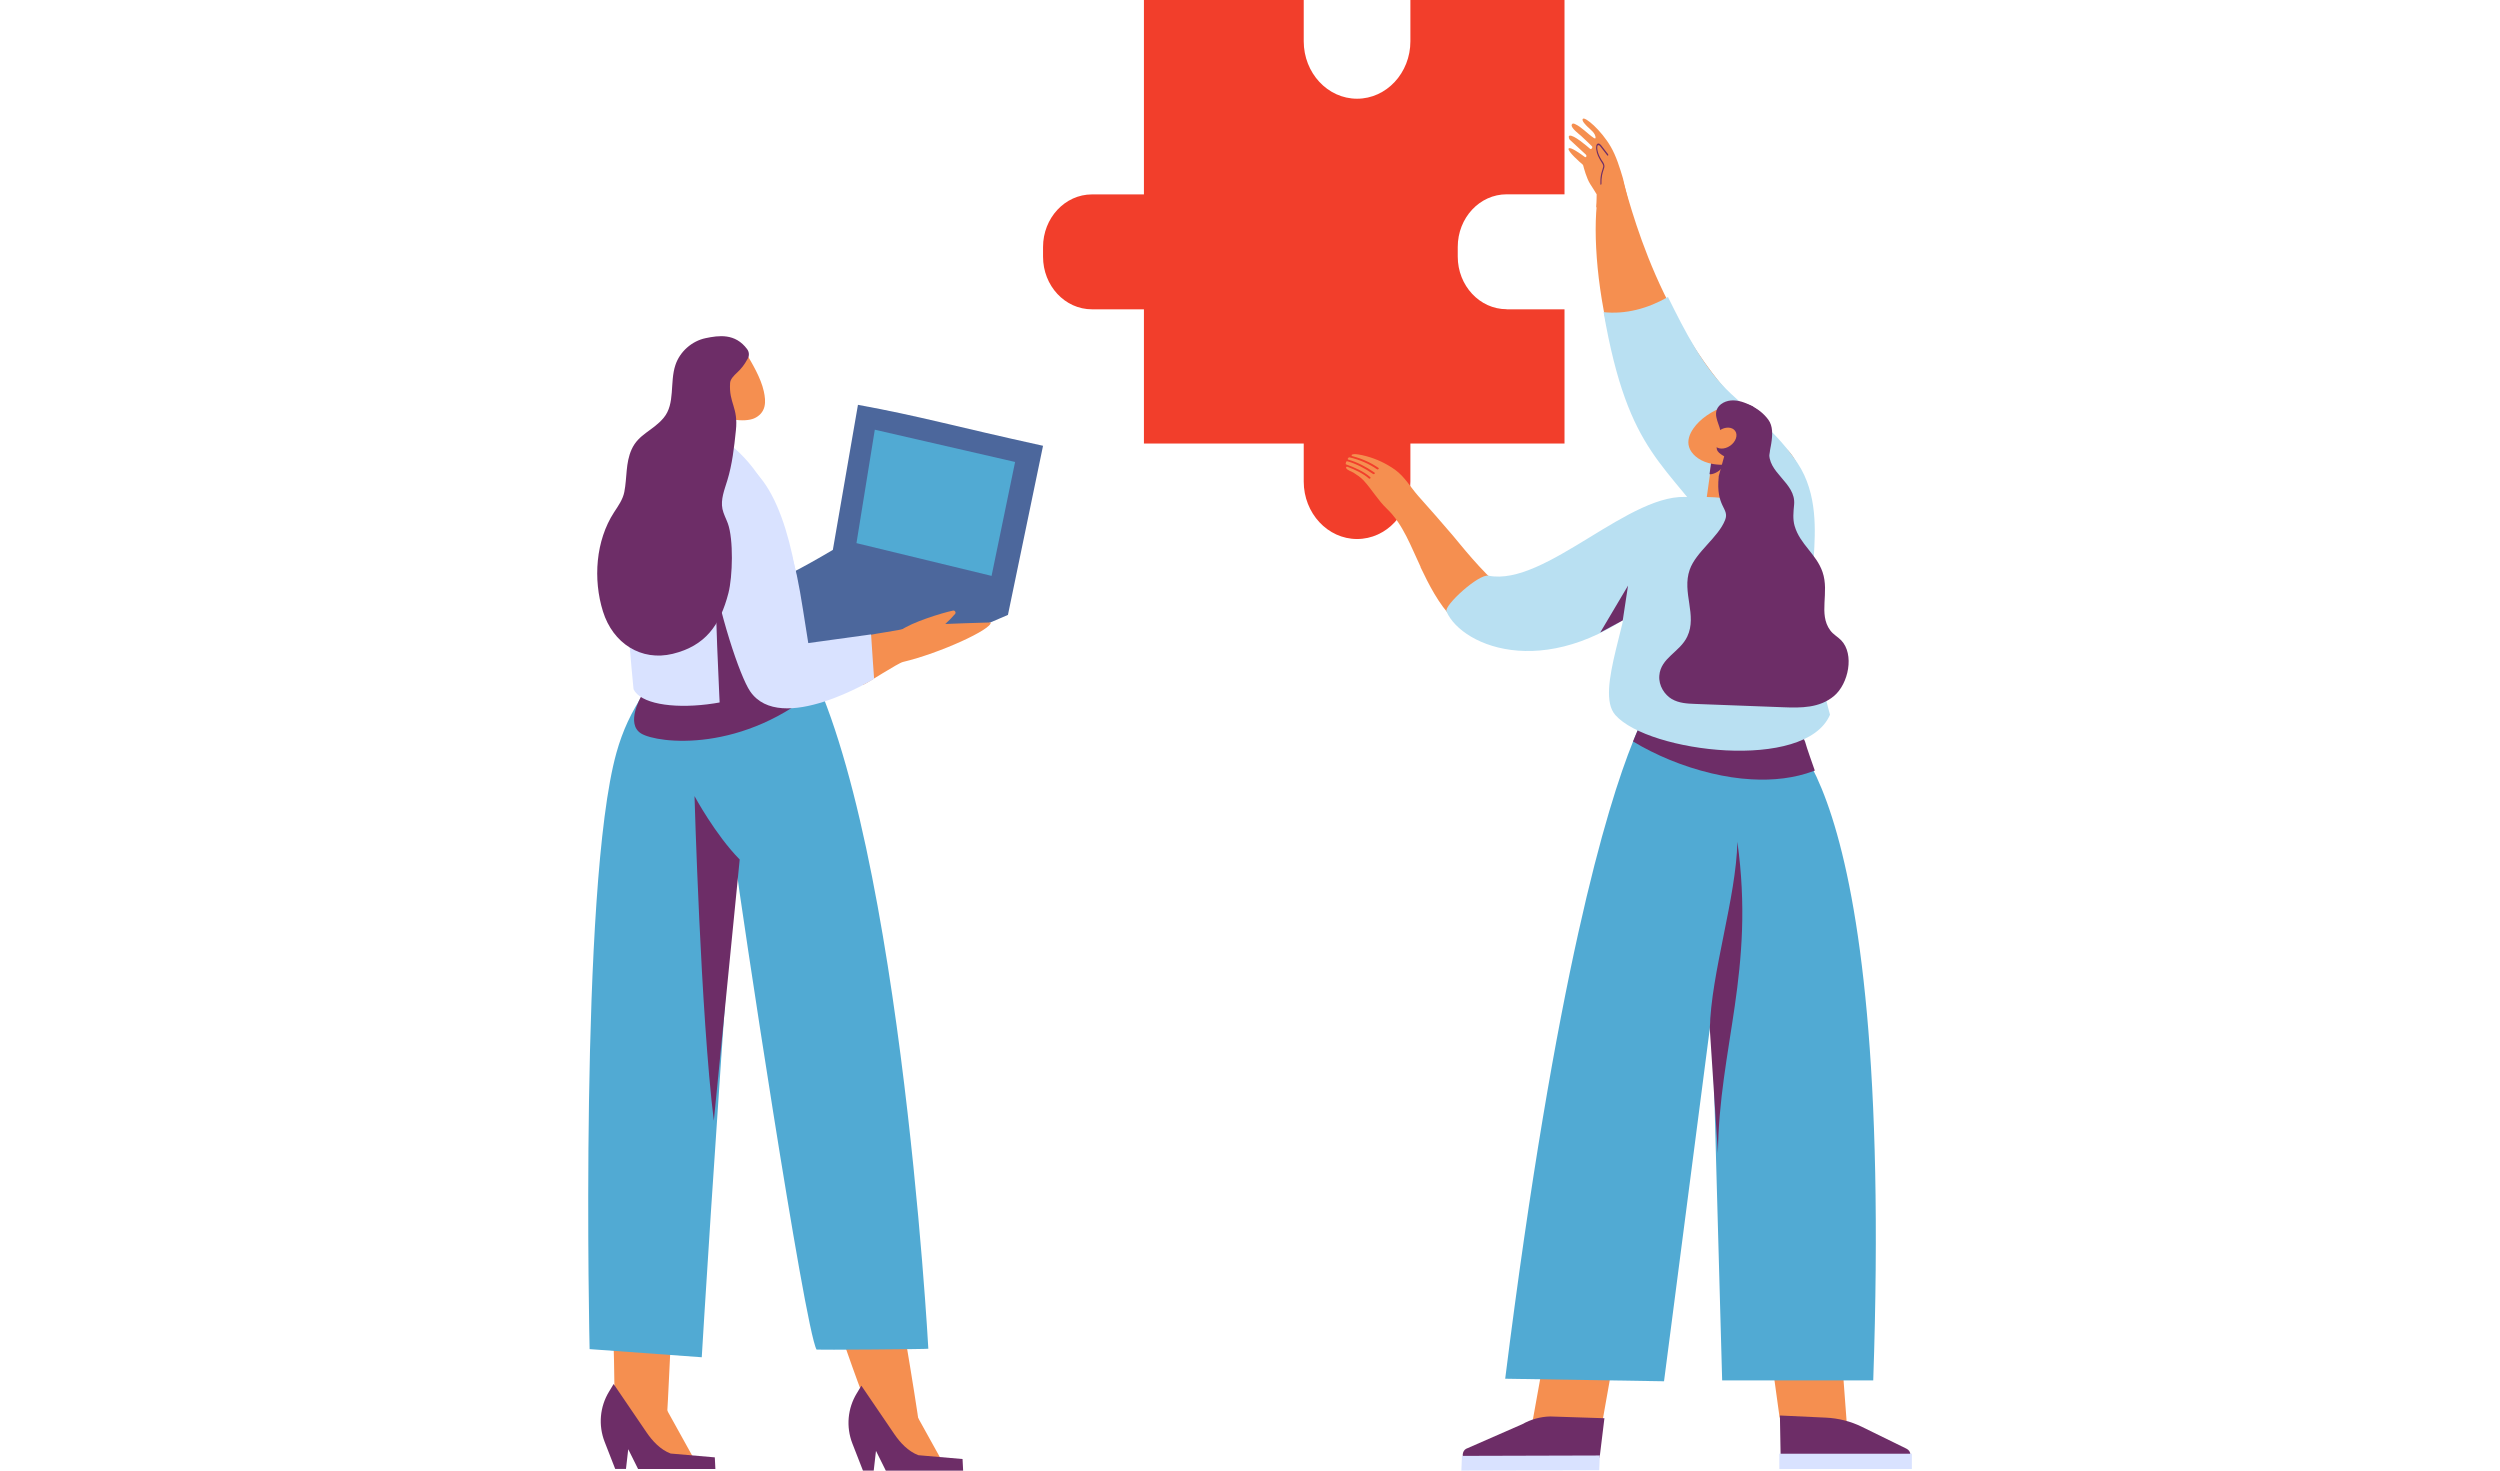
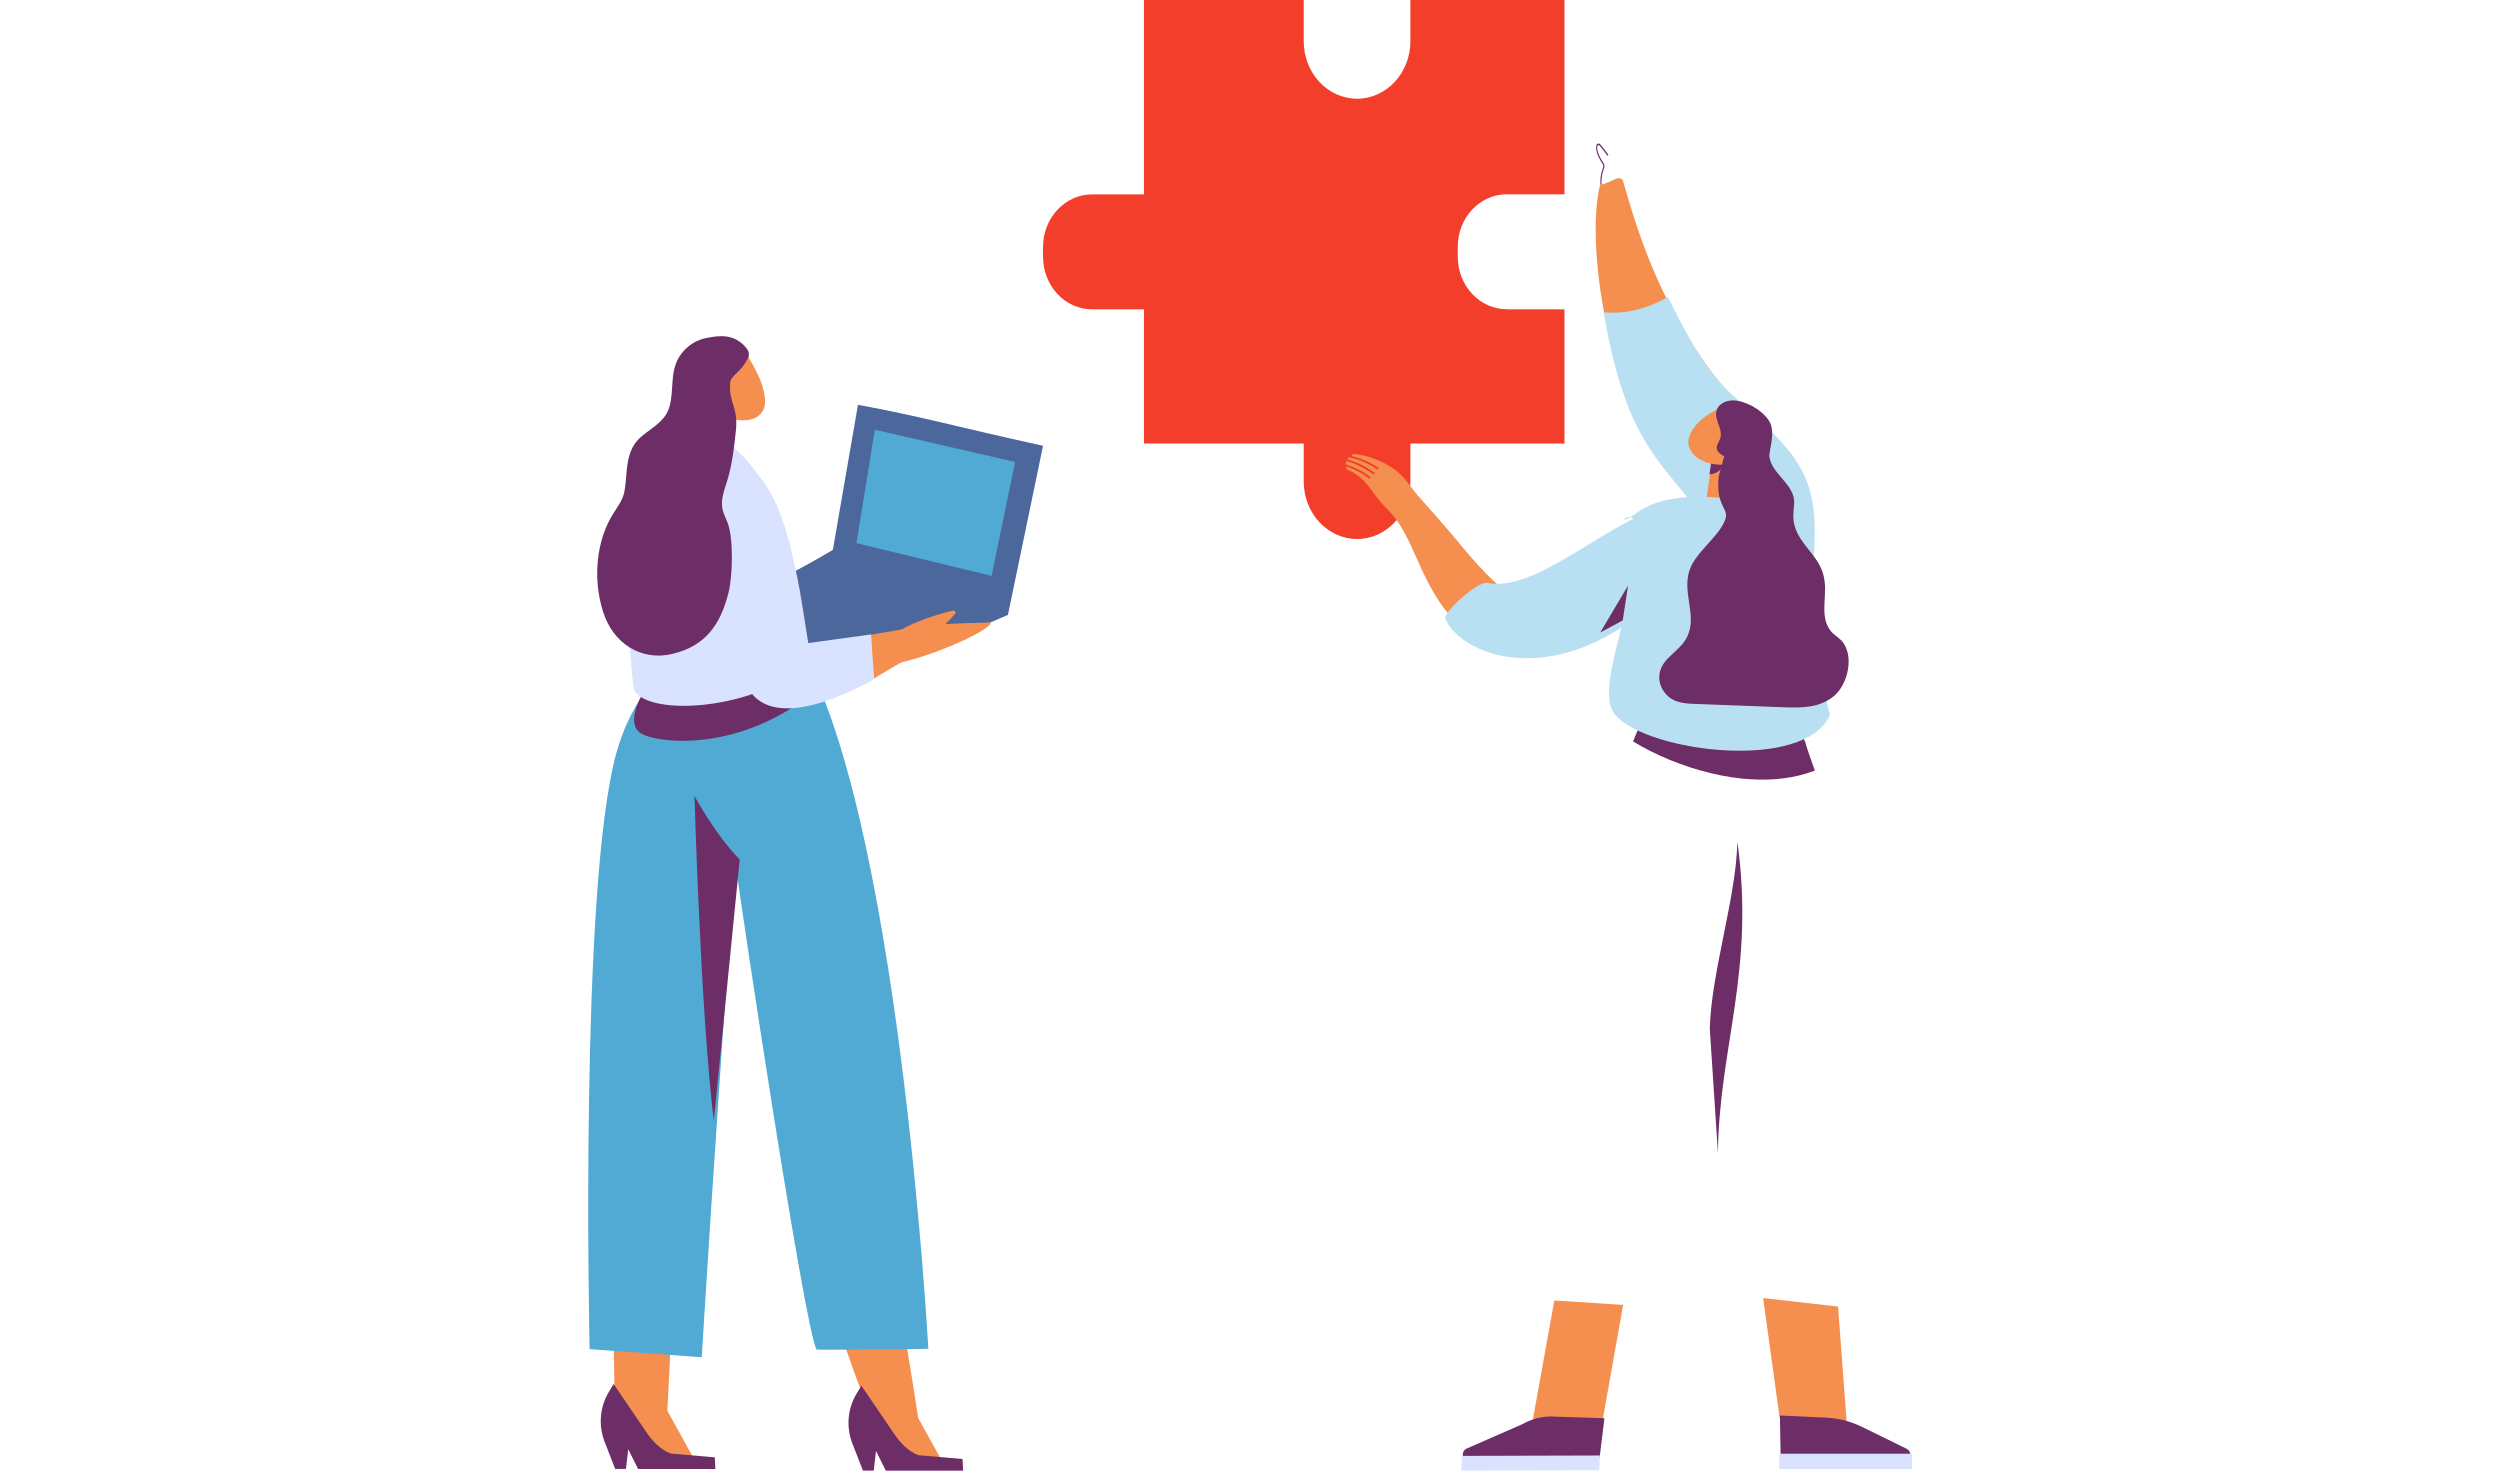
<svg xmlns="http://www.w3.org/2000/svg" id="eAR7cfMnlPZ1" viewBox="0 0 255 150" shape-rendering="geometricPrecision" text-rendering="geometricPrecision" project-id="9e63fcad45b4403da15f2fa205514aec" export-id="0c93c9b22da34d359279fd8afdcc0d0b" cached="false">
  <style>
#eAR7cfMnlPZ23_tr {animation: eAR7cfMnlPZ23_tr__tr 3500ms linear infinite normal forwards}@keyframes eAR7cfMnlPZ23_tr__tr { 0% {transform: translate(185.105px,56.719px) rotate(0deg);animation-timing-function: cubic-bezier(0.455,0.03,0.515,0.955)} 42.857% {transform: translate(185.105px,56.719px) rotate(-10deg);animation-timing-function: cubic-bezier(0.455,0.03,0.515,0.955)} 57.143% {transform: translate(185.105px,56.719px) rotate(-10deg);animation-timing-function: cubic-bezier(0.455,0.03,0.515,0.955)} 100% {transform: translate(185.105px,56.719px) rotate(0deg)}} #eAR7cfMnlPZ47_to {animation: eAR7cfMnlPZ47_to__to 3500ms linear infinite normal forwards}@keyframes eAR7cfMnlPZ47_to__to { 0% {transform: translate(141.153px,49.273px);animation-timing-function: cubic-bezier(0.455,0.03,0.515,0.955)} 42.857% {transform: translate(141.153px,54.273px);animation-timing-function: cubic-bezier(0.455,0.03,0.515,0.955)} 57.143% {transform: translate(141.153px,54.273px);animation-timing-function: cubic-bezier(0.455,0.03,0.515,0.955)} 100% {transform: translate(141.153px,49.273px)}} #eAR7cfMnlPZ47_tr {animation: eAR7cfMnlPZ47_tr__tr 3500ms linear infinite normal forwards}@keyframes eAR7cfMnlPZ47_tr__tr { 0% {transform: rotate(0deg);animation-timing-function: cubic-bezier(0.455,0.03,0.515,0.955)} 42.857% {transform: rotate(-10deg);animation-timing-function: cubic-bezier(0.455,0.03,0.515,0.955)} 57.143% {transform: rotate(-10deg);animation-timing-function: cubic-bezier(0.455,0.03,0.515,0.955)} 100% {transform: rotate(0deg)}} #eAR7cfMnlPZ48_tr {animation: eAR7cfMnlPZ48_tr__tr 3500ms linear infinite normal forwards}@keyframes eAR7cfMnlPZ48_tr__tr { 0% {transform: translate(170.821px,53.552px) rotate(0deg);animation-timing-function: cubic-bezier(0.455,0.03,0.515,0.955)} 42.857% {transform: translate(170.821px,53.552px) rotate(-10deg);animation-timing-function: cubic-bezier(0.455,0.03,0.515,0.955)} 57.143% {transform: translate(170.821px,53.552px) rotate(-10deg);animation-timing-function: cubic-bezier(0.455,0.03,0.515,0.955)} 100% {transform: translate(170.821px,53.552px) rotate(0deg)}}
</style>
  <g>
    <path d="M65.14,145.76c.06-.25.12-.5.19-.77.59.34.87.64-.19.77v0Z" fill="#f19a93" />
    <path d="M68.64,133.5c-.31,3.37-.55,12.29-.76,12.18l-5.2-3.7c0,0-.06-5.92-.23-7.97.74.17,5.16-.58,6.2-.5v0l-.01-.01Z" fill="#f58f50" />
    <path d="M68.31,148.57c-1.11.04-2.16-.16-3.21-.42-.05-.21-.1-.43-.15-.64-.06-.25-.12-.5-.2-.75-.22-.73-.55-1.44-1.09-2.06-.33-.36-.73-.69-.92-1.11-.13-.28-.16-.59-.13-.89.02-.22.06-.44.11-.66.05-.19.1-.38.17-.57.16-.47.41-.92.82-1.23.14-.11.3-.2.48-.26.59-.22,1.31-.11,1.82.19.05.09.11.19.16.28.18.33.36.65.53.98.01.02,2.99,5.4,3.99,7.2-.74-.14-1.5-.08-2.38-.06v0Z" fill="#f58f50" />
    <path d="M65.08,149.83l-1-2.01-.23,2.01h-1.1l-1.08-2.77c-.65-1.68-.49-3.57.45-5.11l.47-.78l3.37,4.95c.59.86,1.38,1.73,2.44,2.14l4.51.39.06,1.19h-7.89v-.01Z" fill="#6d2d67" />
    <path d="M90.41,145.93c.06-.25.12-.5.19-.77.59.34.86.64-.19.77v0Z" fill="#f19a93" />
    <path d="M91.67,132.47c0,0,2.38,13.93,2.16,13.81l-5.89-4.13c0,0-3.15-8.33-3.33-10.38.74.17,7.06.7,7.06.7v0Z" fill="#f58f50" />
    <path d="M93.58,148.74c-1.11.04-2.16-.16-3.21-.42-.05-.21-.1-.43-.15-.64-.06-.25-.12-.5-.2-.75-.22-.73-.55-1.44-1.09-2.06-.33-.36-.73-.69-.92-1.11-.13-.28-.16-.59-.13-.89.02-.22.06-.44.11-.66.05-.19.1-.38.17-.57.16-.47.41-.92.82-1.23.14-.11.3-.2.48-.26.59-.22,1.31-.11,1.82.19.05.09.11.19.16.28.18.33.36.65.53.98.01.02,2.99,5.4,3.99,7.2-.74-.14-1.5-.08-2.38-.06v0Z" fill="#f58f50" />
    <path d="M90.35,150l-1-2.01-.23,2.01h-1.1l-1.08-2.77c-.65-1.68-.49-3.57.45-5.11l.47-.78l3.37,4.95c.59.86,1.38,1.73,2.44,2.14l4.51.39.06,1.19h-7.89v-.01Z" fill="#6d2d67" />
    <path d="M71.58,138.43c.07-1.2,1.31-21.83,3.41-50.63.47,3.92,7.07,47.68,8.3,49.86c0,.04,11.4-.04,11.4-.09c0,0-3.03-55.73-13.54-72.2-.98-1.53-4.28.46-6.1.65-1.74.18-3.89-.39-5.55.27-1.78.7-2.82,2.92-3.79,4.37-1.31,1.95-2.2,3.86-2.83,6.11-3.82,13.7-2.74,60.84-2.74,60.84l11.44.83v-.01Z" fill="#51aad3" />
    <path d="M83.81,69.92c-7.95,6.99-16.72,5.92-18.41,4.9-1.62-.99-.02-3.75-.02-3.75s6.88-3.91,8.89-4.27l9.55,3.13-.01-.01Z" fill="#6d2d67" />
    <path d="M87.5,41.29c6.45,1.18,9.69,2.16,18.89,4.18l-3.58,17.25c0,0-7.02,3.09-14.47,5.69-7.48-2.19-9.11-3.53-16.45-6.28c5.57-2.37,6.38-2.09,13.06-6.04L87.51,41.3l-.01-.01Z" fill="#4c679c" />
    <polygon points="87.36,55.4 101.14,58.74 103.54,47.12 89.23,43.83 87.36,55.4" fill="#51aad3" />
    <path d="M101.06,63.49c-.27,0-5.23.16-5.49.19l-.66-.39c-1.28.14-1.26.38-2.45.78-.82.27-3.19.53-3.8.73.54,1.06-1.01,5.22-.61,5.05.48-.21,3.54-2.21,4.05-2.33c3.8-.9,9.12-3.36,8.95-4.03v0h.01Z" fill="#f58f50" />
    <path d="M64.62,70.3c1.37,2.88,12.64,2.2,18.11-2.89-1.43-8.93-1.23-8.86-3.32-14.81-3.04-8.65-10.94-11.71-13.96-7.06c0,0-3.23.19-.83,24.76v0Z" fill="#d9e2ff" />
-     <path d="M73.1,57.81c-.32,2.17.32,14.11.41,16c.96-.08,7.1-3.22,7.93-3.19c0,0-6.97-7.71-8.35-12.81v0h.01Z" fill="#6d2d67" />
    <path d="M88.85,64.71l-6.89.95c-.26-5.97-1.69-15.68-5.93-18.31-8.26-2.83-1.59,20.13.48,23.16c3.11,4.56,12.65-1.27,12.65-1.27s-.22-3.03-.31-4.53v0Z" fill="#d9e2ff" />
    <path d="M91.92,64.27c1.03-.77,4.07-1.73,5.29-1.99.19-.04.33.19.21.34-.48.58-1.52,1.53-1.91,1.81-.88.65-1.6.81-2.69.83-.23,0-.49-.04-.62-.23l-.28-.76Z" fill="#f58f50" />
    <path d="M75.45,87.67c-2.5-2.54-4.61-6.47-4.61-6.47s.63,22.3,1.97,33.11l2.64-26.64Z" fill="#6d2d67" />
    <path d="M76.11,36.03c.6,1.03,1.5,2.51,1.8,3.89.11.52.19,1.05.06,1.57s-.5.95-1.06,1.19c-.86.37-3.35.39-5.2-1.64-.9-.99-1.34-2.29-1.21-3.56.04-.41.15-.82.41-1.17.22-.29.54-.52.88-.7.8-.41,2.23-.68,2.95-.12l1.37.55v-.01Z" fill="#f58f50" />
    <path d="M76.28,36.57c.16-.3.14-.66-.06-.94-1.23-1.68-2.93-1.41-4.24-1.14-1.41.29-2.64,1.38-3.09,2.75-.59,1.77,0,3.94-1.19,5.37-1.11,1.34-2.57,1.65-3.28,3.24-.62,1.39-.45,2.84-.74,4.33-.15.77-.62,1.42-1.05,2.08-1.87,2.88-2.15,6.83-1.13,10.1c1.02,3.28,3.91,5.11,7.12,4.33c3.31-.81,4.83-2.9,5.68-6.2.43-1.67.53-5.48-.06-7.1-.18-.49-.44-.96-.55-1.47-.2-.97.2-1.95.49-2.9.51-1.65.7-3.39.88-5.11.26-2.38-.73-2.76-.59-4.85.02-.37.37-.74.73-1.07.41-.38.75-.82,1.01-1.31l.06-.11h.01Z" fill="#6d2d67" />
  </g>
  <g id="eAR7cfMnlPZ23_tr" transform="translate(185.105,56.719) rotate(0)">
    <g transform="translate(-185.105,-56.638)">
-       <path d="M161.45,16.74c0,0,.04.04.04.07.06.23.33,1.28.71,1.88.01.02.66,1.02.66,1.05c0,.16-.01.68-.04,1.33h3.42l-.59-2.48-.11-.48v0c0,0,0,0,0,0-.33-1.11-.69-2.27-1.24-3.22-.99-1.71-2.64-3.1-2.85-2.85-.17.2.37.69.46.79.25.26.9.69.83,1.2-.05.02-.11,0-.16-.03-.66-.44-1.23-1.11-1.93-1.43-.06-.03-.12-.05-.19-.05-.06,0-.13.06-.15.14-.08.33.79.96.96,1.12.37.35.74.69,1.1,1.05.06.06.06.17,0,.22l-.05.05c0,0-.09.04-.13,0-.32-.28-1.69-1.46-2.1-1.34-.02,0-.04.02-.06.04-.01.02-.02.06-.01.1c0,.13.06.25.15.32.32.3,1.32,1.22,1.6,1.48.04.04.06.11.04.17-.03.08-.1.11-.16.06-.36-.27-1.51-1.1-1.65-.86-.15.26,1.22,1.46,1.45,1.65v0v.02Z" fill="#f58f50" />
      <path d="M163.52,16.97c.05-.17-.04-.31-.16-.5-.02-.04-.05-.07-.07-.11-.21-.35-.42-.72-.47-1.18-.01-.09-.02-.18-.01-.28c0-.13.04-.23.1-.29s.14-.07.23-.03c.08.04.15.13.21.2l.68.88c0,0,.03.08,0,.12-.02.03-.05.03-.08,0l-.68-.88c-.05-.06-.1-.13-.16-.16s-.11-.02-.14.01-.05.09-.05.17c0,.11,0,.21.02.3.06.38.24.71.43,1.03.02.03.04.07.07.1.12.18.27.4.19.68-.03.1-.06.19-.09.29-.02.06-.04.13-.06.19-.03.1-.05.19-.07.3-.05.29-.07.6-.06.9c0,.04-.02.08-.05.08s-.06-.04-.06-.08c-.01-.32,0-.64.06-.95.02-.14.06-.27.1-.39.01-.04.03-.09.04-.13.03-.09.06-.18.08-.28v0v.01Z" fill="#6d2d67" />
      <path d="M171.86,49.63c1.61,3.16,6.82,11.34,8.8,10.95c4.33-.86,4.72-12.38,1.44-14.97-12.05-9.53-15.38-23.34-16.58-27.34-.53-.52-1.05.26-2.32.51-1.55,6.31.91,23.46,8.66,30.85v0Z" fill="#f58f50" />
      <path d="M163.5,31.75c2.3.27,4.63-.38,6.63-1.54c1.74,3.5,3.59,7.22,6.45,9.89c2.47,2.3,4.92,4.26,6.78,7.07c2.08,3.15,1.79,7.01,1.65,9.54-.09,1.65-.27,1.03-1.01,2.51s-2.15,2.72-3.8,2.82c-2.49.16-3.31-4.8-4.69-6.88-5.44-8.15-9.38-8.55-11.95-23.44l-.07.03h.01Z" fill="#b9e0f2" />
    </g>
  </g>
  <g>
    <polygon points="163.38,145.37 165.56,133.1 158.54,132.65 156.2,145.65 163.38,145.37" fill="#f58f50" />
    <path d="M163.65,144.67l-.46,3.77c-.02.4-.32.54-.67.53l-12.75.1c-.34-.02-.59-.34-.57-.72.02-.24.14-.46.34-.57l5.73-2.51c.89-.5,1.87-.77,2.86-.79l5.52.18v.01Z" fill="#6d2d67" />
    <polygon points="163.12,149.96 163.18,148.46 149.12,148.5 149.06,150 163.12,149.96" fill="#d9e2ff" />
    <polygon points="181.52,144.59 179.84,132.4 187.48,133.27 188.37,145.18 181.52,144.59" fill="#f58f50" />
    <path d="M181.55,144.37l.07,3.94c0,.41.38.75.84.75l11.63.02c.44,0,.78-.33.77-.72c0-.25-.16-.48-.41-.6l-4.55-2.23c-1.12-.55-2.37-.87-3.65-.93l-4.71-.22.01-.01Z" fill="#6d2d67" />
-     <path d="M181.01,73.87c0,0,12.26,3.01,10.06,66.93h-15.41l-1.09-39.42-.03-22.46l6.48-5.04-.01-.01Z" fill="#51aad3" />
-     <path d="M179.46,74.63l-.09.53-.73,4.34-4.02,23.99-.16.96-4.73,36.44-16.2-.26c5.17-41.21,10.37-58.38,13.04-64.99.21-.52.4-.98.58-1.38.8-1.77,1.25-2.37,1.25-2.37l6.68,1.65l4.37,1.08.01.01Z" fill="#51aad3" />
    <rect width="13.52" height="1.56" rx="0" ry="0" transform="translate(181.49 148.28)" fill="#d9e2ff" />
    <path d="M174.4,104.96c.12-5.69,2.7-13.41,2.81-19.1c1.83,13.16-1.88,20.98-1.98,31.78l-.83-12.68Z" fill="#6d2d67" />
    <path d="M185.11,78.6c0,0-.07.03-.11.04-1.96.74-4.14.98-6.36.85-1.35-.07-2.72-.29-4.07-.61-2.92-.69-5.72-1.87-8-3.25.21-.52.4-.98.58-1.38c2.48.3,5.23-.05,7.93-.71c2.53-.62,5.02-1.5,7.2-2.36.2.96,1.79,4.31,1.84,4.48.17.65.78,2.32.99,2.94v0Z" fill="#6d2d67" />
    <path d="M177.98,46.81c-.26,1.64-.19,4.75-.39,6-1.01,0-2.67-.76-3.67-.76.13-1.24.72-5.06.85-6.31c1.14-.09,2.24,1.14,3.38,1.16l-.16-.09h-.01Z" fill="#f58f50" />
    <path d="M174.59,46.78c-.04.36-.17,1.23-.22,1.59.31.05.95-.23,1.23-.61.28-.39.31-.96.47-1.51-.23.26-.51.17-.77.3l-.71.23Z" fill="#6d2d67" />
    <path d="M176.07,41.39c-1.5.52-2.67,1.35-3.34,2.31-.41.59-.65,1.25-.44,1.91s.91,1.32,1.95,1.61c.73.21,1.56.22,2.31.15c1.61-.16,3.04-.76,3.69-1.63s.46-2.01-.6-2.83c-.52-.4-1.21-.72-1.9-1.01-.6-.26-1.25-.52-1.95-.53l.28.02Z" fill="#f58f50" />
    <path d="M178.92,41.51c-.66-.32-1.34-.65-2.08-.67-.74-.03-1.54.34-1.75,1.01-.29.94.68,1.92.38,2.85-.12.38-.45.74-.35,1.13.07.28.34.46.59.62.73.46,1.59.93,2.43.7.62-.17,1.06-.67,1.37-1.2.5-.83.86-1.71.67-2.66-.18-.94-.43-1.11-1.42-1.84l.15.06h.01Z" fill="#6d2d67" />
-     <path d="M174.88,45.41c-.3-.43-.06-1.11.52-1.51s1.29-.37,1.59.06.06,1.11-.52,1.51-1.29.38-1.59-.06v0Z" fill="#f58f50" />
    <path d="M166.49,57.33c0,5.46-3.88,13.17-1.72,15.61c3.38,3.82,19.42,5.79,21.89-.04-.62-2.19-.76-3.44-1.09-5.7-.3-2.09-.2-4.34-.68-6.39-.76-3.24-1.92-6.68-4.59-8.51-1.83-1.26-4.12-1.56-6.31-1.61-2.53-.07-5.21.2-7.25,1.76s-.8-.91.66,1.23l-.9,3.65h-.01Z" fill="#b9e0f2" />
    <path d="M175.31,48.62c-.33,3.13,1.13,3.2.65,4.42-.7,1.79-2.97,3.24-3.61,5.07-.82,2.33.79,4.63-.25,6.82-.74,1.58-2.72,2.17-2.85,3.99-.08,1.02.54,1.95,1.27,2.38.74.43,1.58.47,2.39.5l9,.34c1.78.07,3.69.09,5.16-1.15c1.48-1.24,2.1-4.26.73-5.68-.36-.37-.81-.59-1.12-1.02-1.23-1.67-.06-3.85-.78-5.94-.64-1.86-2.3-2.81-2.85-4.71-.2-.69-.12-1.44-.05-2.17.21-2.26-2.83-3.25-2.51-5.47.44-3.01-.42-3.67-2.14-4.4-.7-.3-1.04-.53-1.67-.06-.64.47-.52-.06-.13.72.34.7,1.14.98,1.31,1.77.27,1.17-1,1.88-1.97,2.06.03.71.06-.66.09.05l-.68,2.46.01.02Z" fill="#6d2d67" />
    <path d="M176.09,42.55l.12-1.35c1.51-.48,3.22.33,4.16,1.61s-.11,3.51-.11,5.1c0,1.91.95,3.26.23,5.03-.18.44-.42.91-.86,1.09-.48.19-1.05-.06-1.38-.46s-.46-.93-.55-1.44c-.42-2.34-.21-4.76.13-7.12.06-.43.13-.87.03-1.3-.1-.42-.41-.83-.83-.91-.19-.04-.4,0-.58-.08-.52-.21-.4-.97-.18-1.49l-.17,1.32h-.01Z" fill="#6d2d67" />
  </g>
  <g id="eAR7cfMnlPZ47_to" transform="translate(141.153,49.273)">
    <g id="eAR7cfMnlPZ47_tr" transform="rotate(0)">
      <path d="M153.68,31.54c-2.75,0-4.99-2.4-4.99-5.37v-.98c0-2.97,2.23-5.37,4.99-5.37h5.9v-19.82h-15.72v4.21c0,3.23-2.44,5.86-5.44,5.86s-5.44-2.62-5.44-5.86v-4.21h-16.3v19.83h-5.3c-2.75,0-4.99,2.4-4.99,5.37v.98c0,2.97,2.23,5.37,4.99,5.37h5.3v13.69h16.3v3.88c0,3.23,2.44,5.86,5.44,5.86s5.44-2.62,5.44-5.86v-3.88h15.72v-13.69h-5.9v-.01Z" transform="translate(-141.153,-49.273)" fill="#f23e2b" />
    </g>
  </g>
  <g id="eAR7cfMnlPZ48_tr" transform="translate(170.821,53.552) rotate(0)">
    <g transform="translate(-170.821,-53.552)">
      <path d="M144.89,57.84c.84,1.77,1.88,3.82,3.29,5.23.19.18.49-.07.68.09.31-.4.64-.77.94-1.07.74-.76,2.58-1.33,3.34-2.12-2.09-1.76-4.25-4.52-4.92-5.31-1.16-1.37-2.36-2.72-3.55-4.06-.78-.88-1.39-1.98-2.38-2.69-.24-.17-.49-.33-.75-.48-.89-.51-1.91-.89-2.95-1.07-.15-.03-.5-.07-.66,0c0,0,0,0-.01,0-.08.03-.08.14,0,.16.98.25,1.89.66,2.68,1.2.04.03.05.09,0,.13-.04.04-.1.05-.14.02-.82-.57-1.78-.98-2.81-1.22-.04,0-.09,0-.11.04-.02.03-.04.06-.06.08-.03.05,0,.1.04.11.88.25,1.77.69,2.68,1.32.04.03.05.09,0,.13-.04.04-.1.05-.14.02-.9-.62-1.76-1.05-2.63-1.3-.05-.02-.11.02-.13.07-.02.06-.03.12-.04.17c0,.04.01.07.05.08.85.3,1.82.73,2.46,1.3.04.03.03.09,0,.13-.04.04-.11.04-.15,0-.57-.5-1.41-.9-2.19-1.19-.08-.03-.16.05-.13.12.12.25.54.34.77.49.35.22.7.46.98.75.01.01.02.02.03.03.84.91,1.47,2.02,2.37,2.88c1.68,1.6,2.48,3.91,3.45,5.94v0l-.01.02Z" fill="#f58f50" />
-       <path d="M168.92,60.69c1.05-1.51,2.24-2.93,3.22-4.48.12-.18.36-.6.58-1.01.05-.5.26-.96.61-1.29.02-.06.05-.11.07-.17.05-.12.09-.25.14-.38c0-.03.02-.07.03-.12.04-.21.07-.41.09-.62c0-.04,0-.08,0-.12-.02-.03-.04-.08-.05-.11-.02-.02-.05-.04-.07-.06-.03,0-.06-.02-.09-.04-.72-.34-1.03-.95-1.04-1.56-5.99-.79-14.77,9.15-20.59,7.99-.99-.2-4.55,3.04-4.28,3.65c1.6,3.69,10.8,7.45,21.12-1.46.09-.08.18-.15.27-.22v0h-.01Z" fill="#b9e0f2" />
+       <path d="M168.92,60.69c1.05-1.51,2.24-2.93,3.22-4.48.12-.18.36-.6.58-1.01.05-.5.26-.96.61-1.29.02-.06.05-.11.07-.17.05-.12.09-.25.14-.38c0-.04,0-.08,0-.12-.02-.03-.04-.08-.05-.11-.02-.02-.05-.04-.07-.06-.03,0-.06-.02-.09-.04-.72-.34-1.03-.95-1.04-1.56-5.99-.79-14.77,9.15-20.59,7.99-.99-.2-4.55,3.04-4.28,3.65c1.6,3.69,10.8,7.45,21.12-1.46.09-.08.18-.15.27-.22v0h-.01Z" fill="#b9e0f2" />
      <polygon points="165.52,63.28 166.06,59.73 163.22,64.52 165.52,63.28" fill="#6d2d67" />
    </g>
  </g>
</svg>